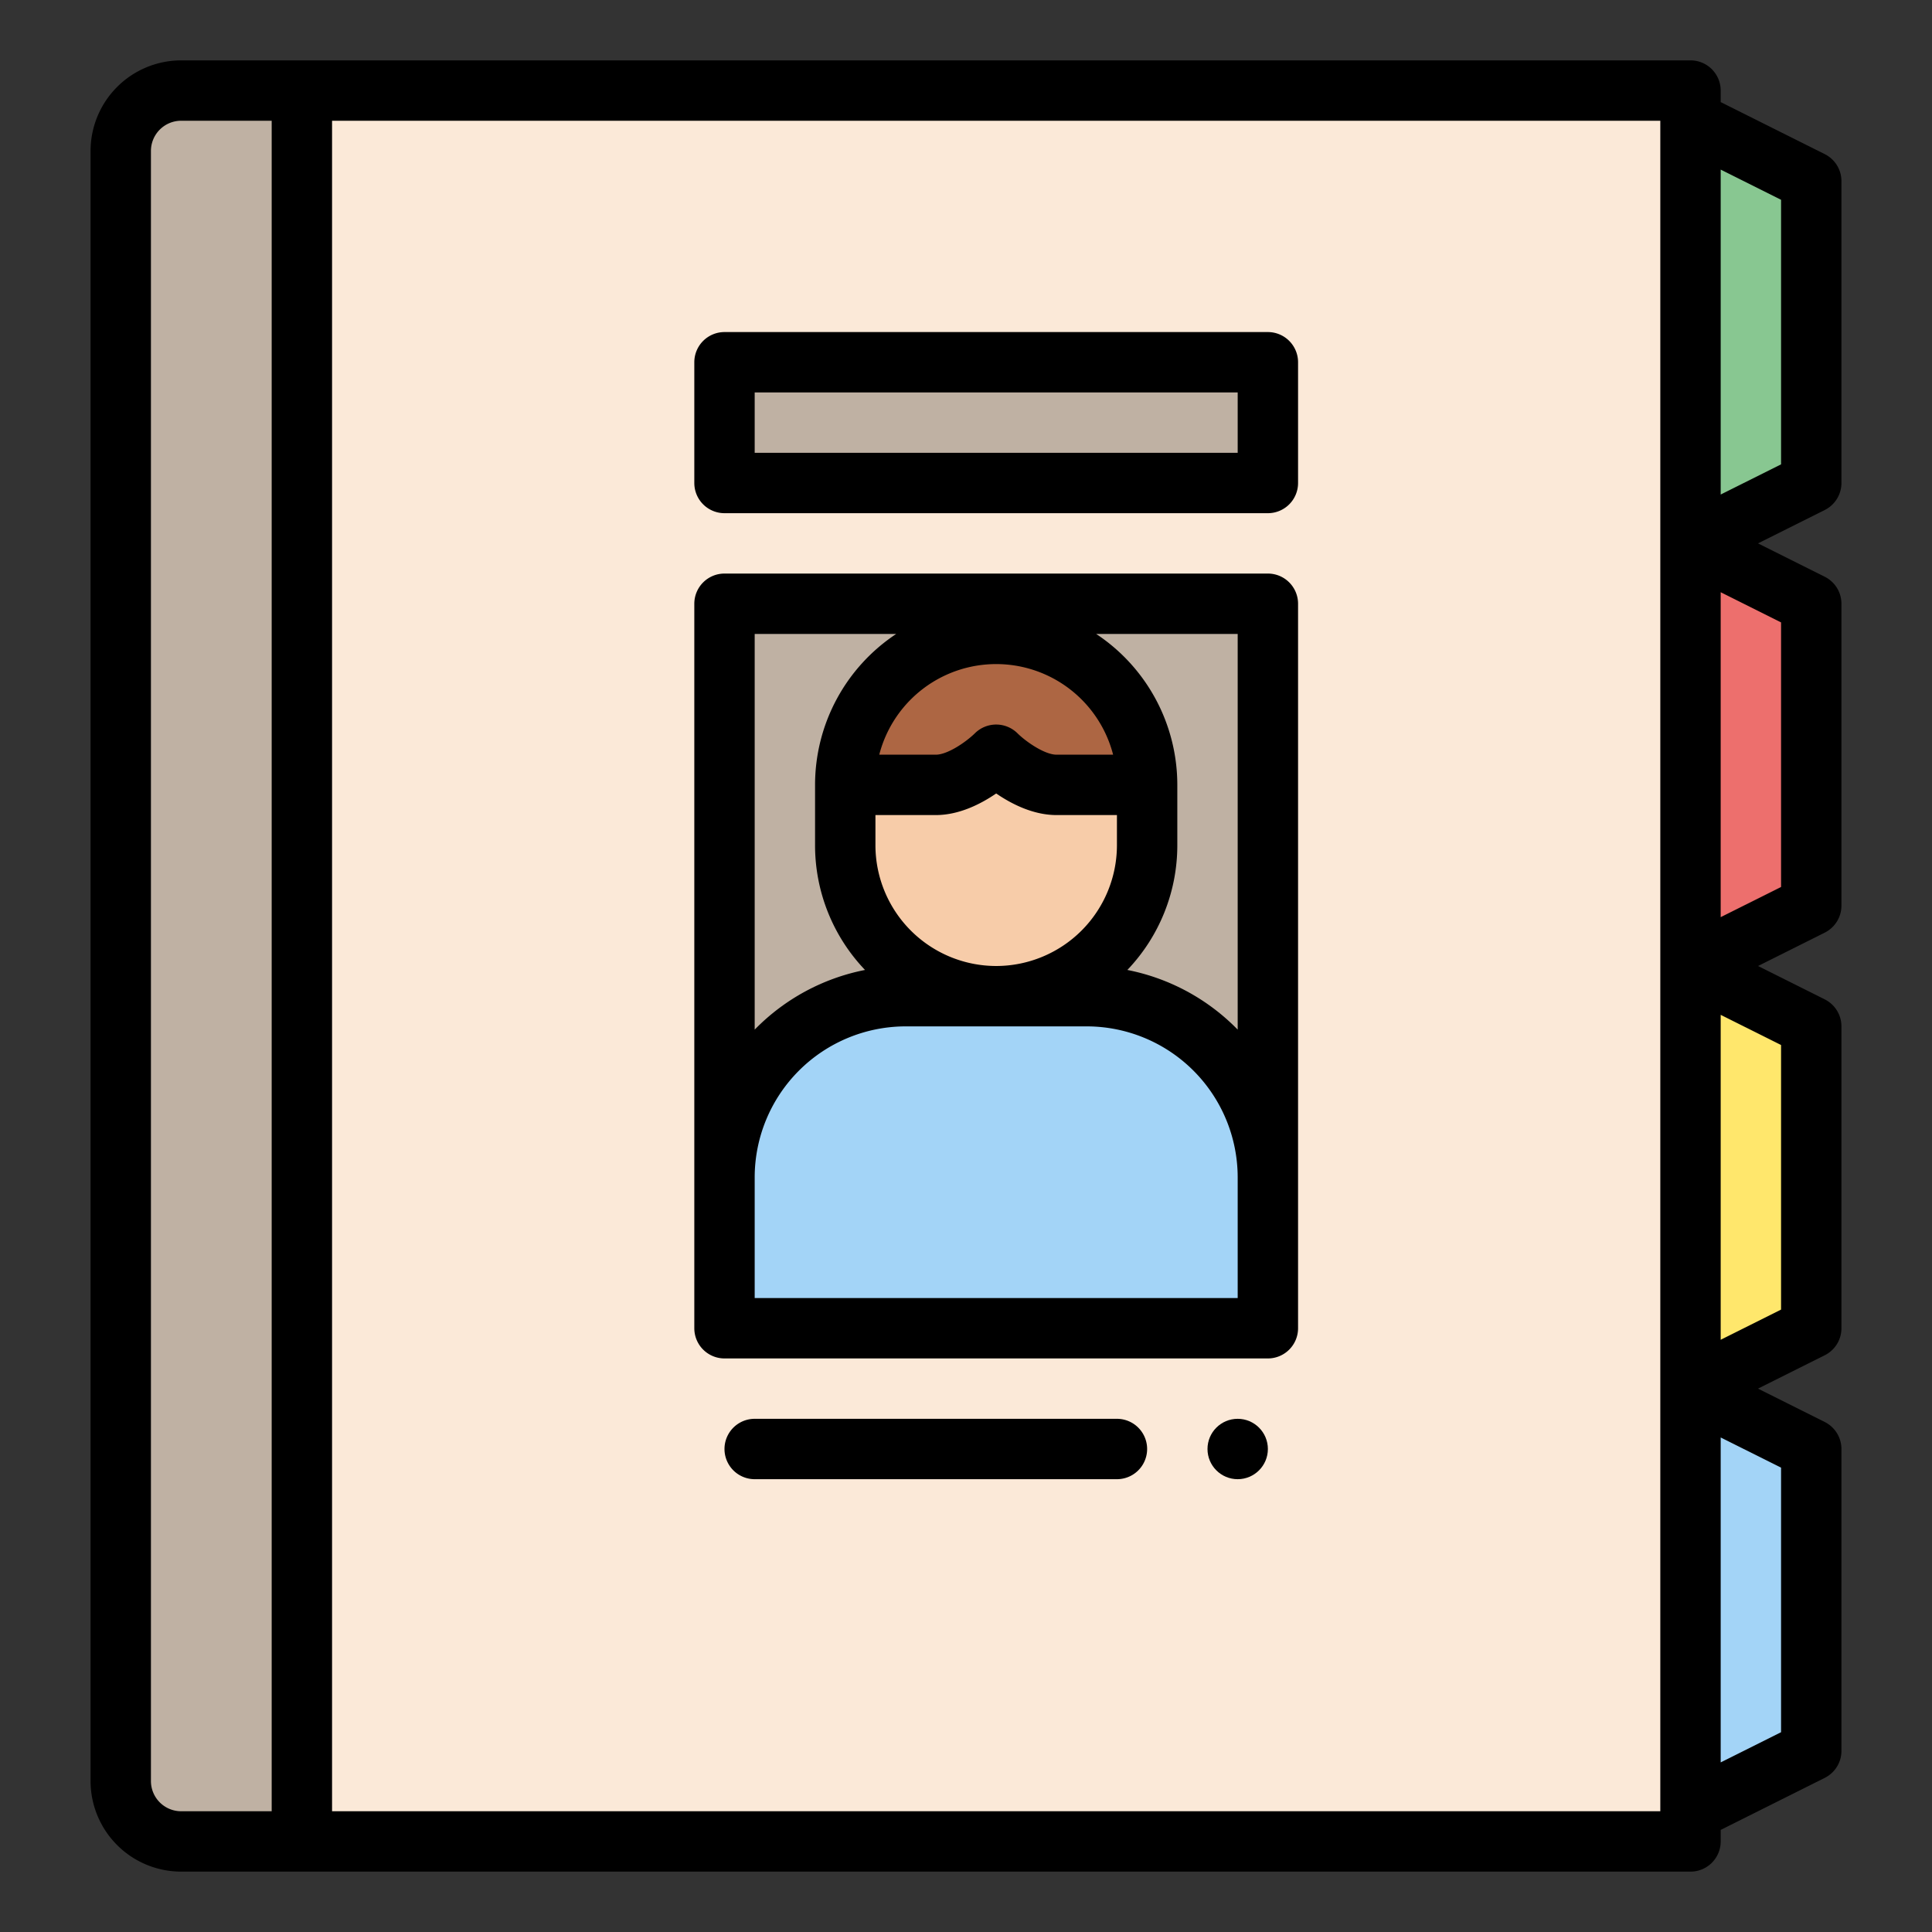
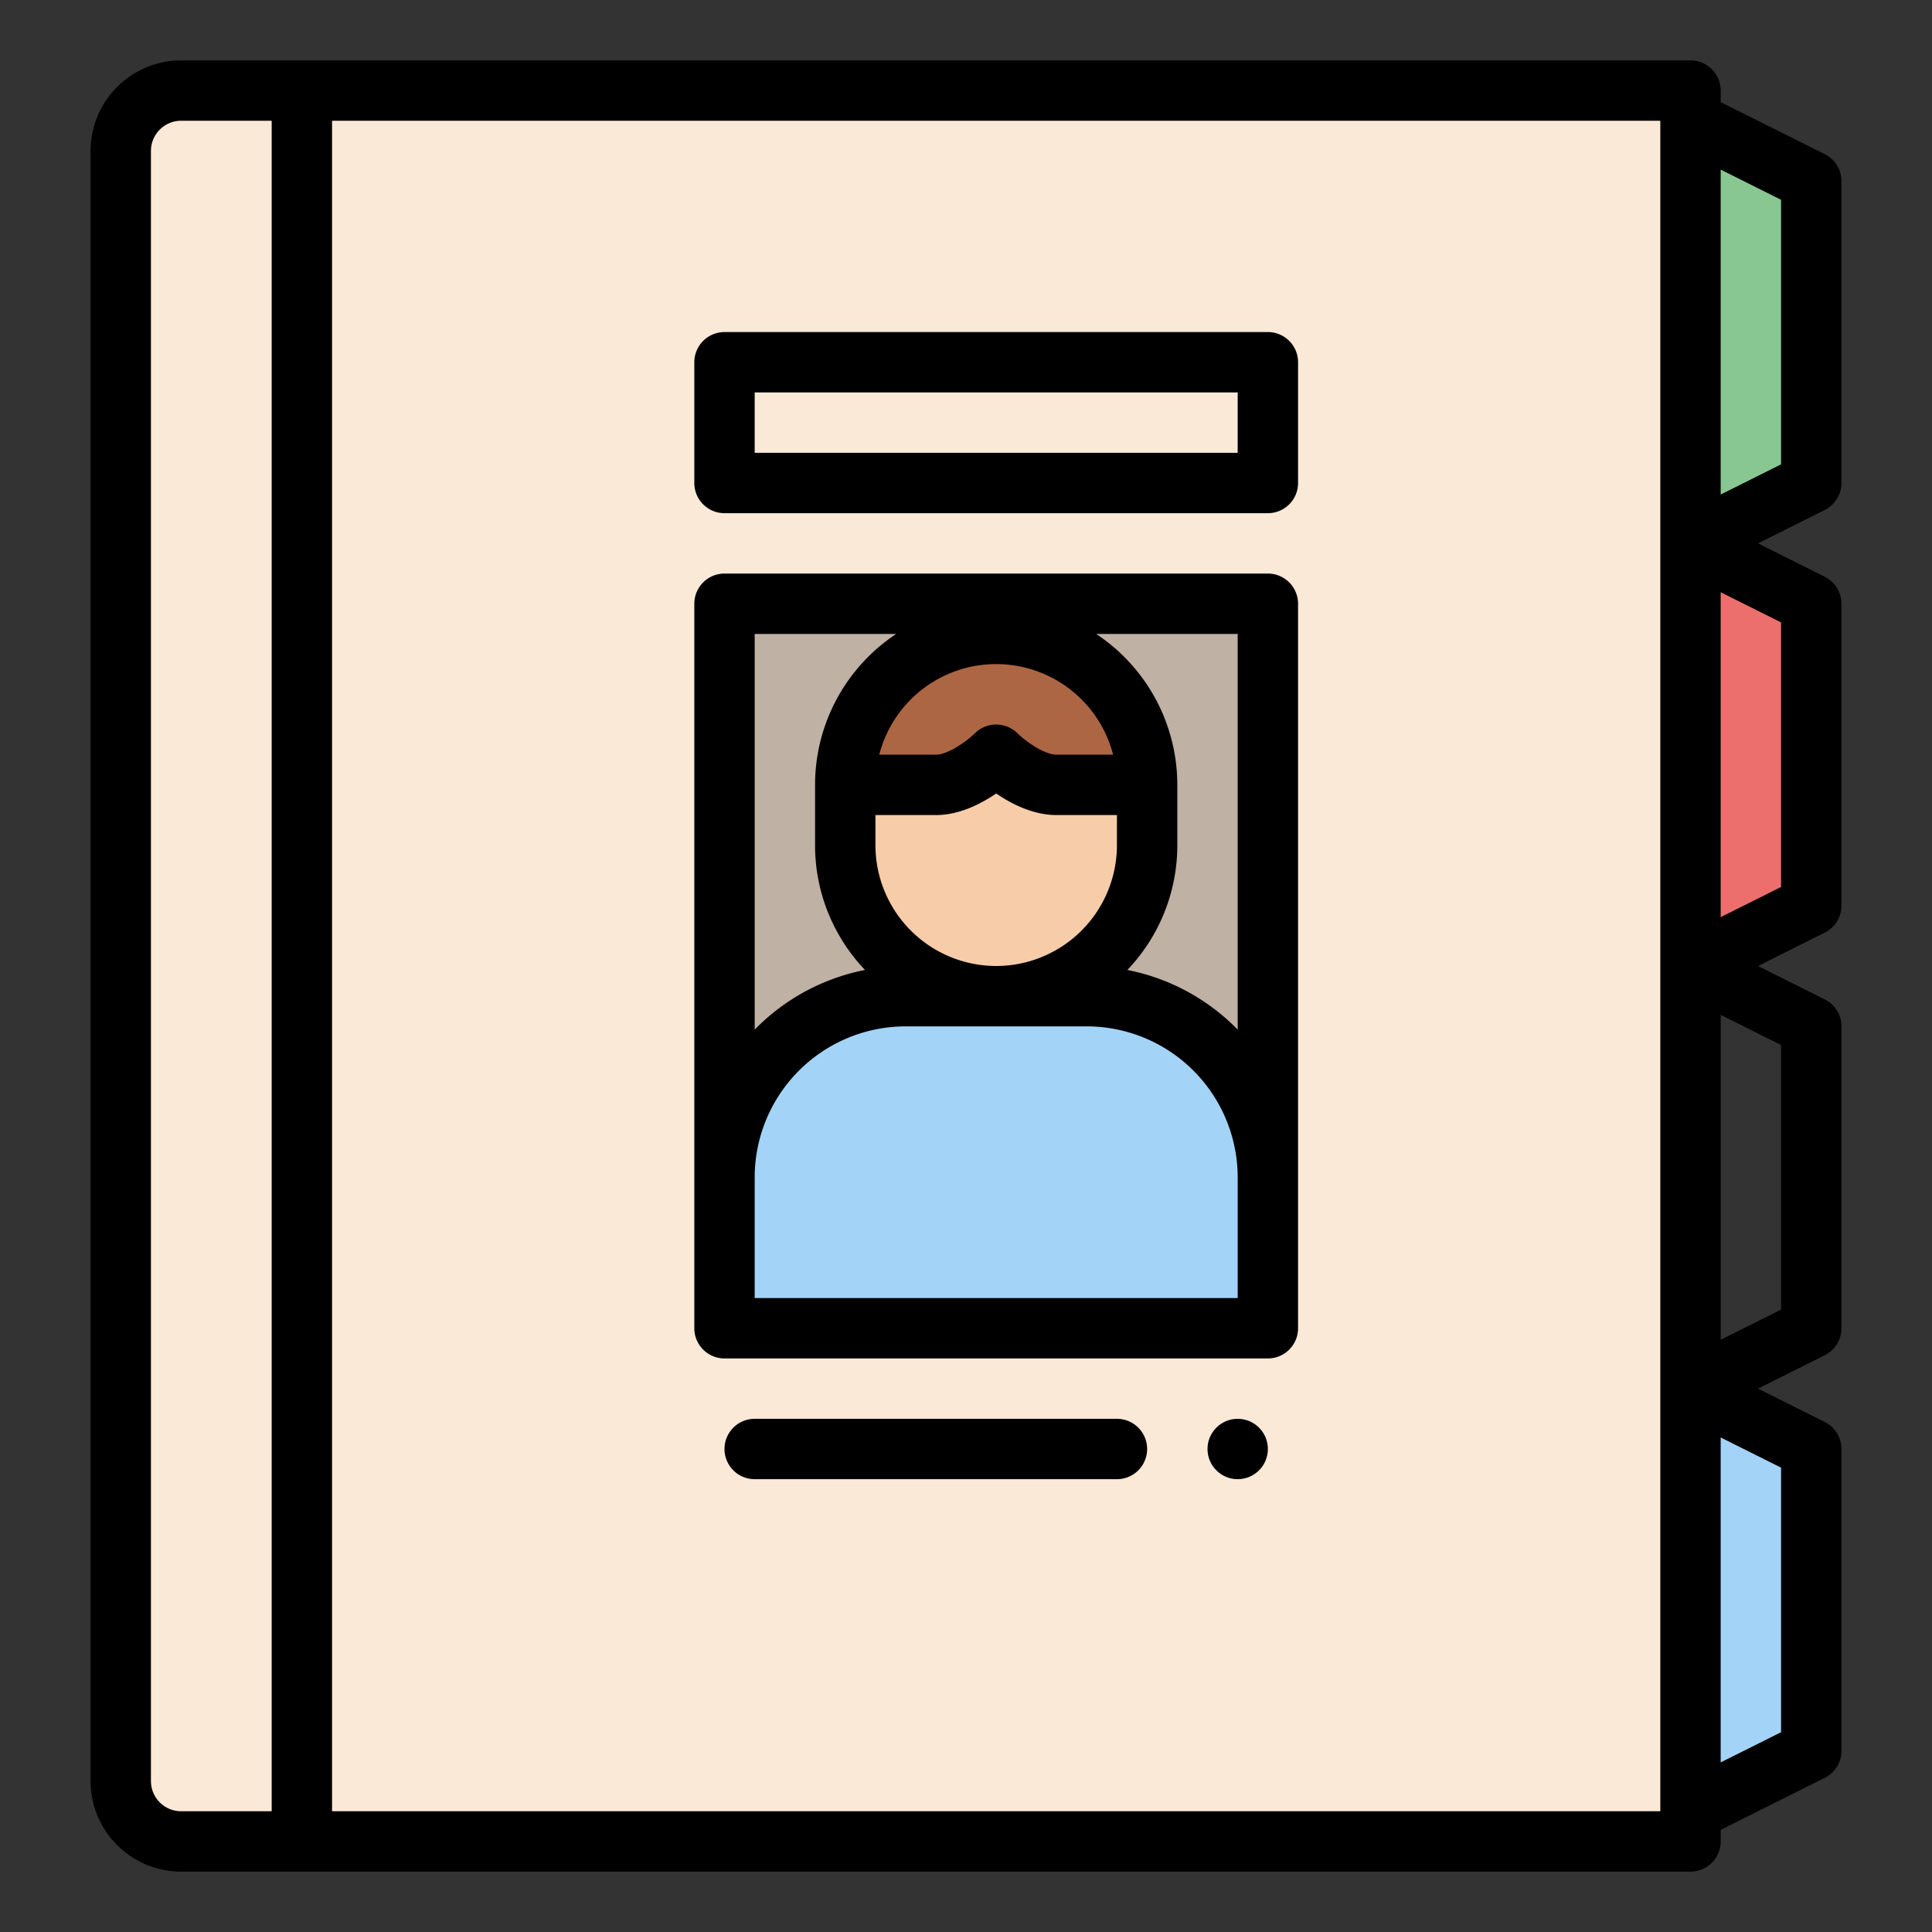
<svg xmlns="http://www.w3.org/2000/svg" id="Filled" height="512" viewBox="0 0 512 512" width="512">
  <rect x="0" y="0" width="512" height="512" fill="#333333" stroke="none" />
  <path d="m448 32-32 16v24 56l32 16 32-16v-56-24z" fill="#88c791" />
  <path d="m448 144-32 16v24 56l32 16 32-16v-56-24z" fill="#ed6f6d" />
-   <path d="m448 256-32 16v24 56l32 16 32-16v-56-24z" fill="#ffe76c" />
  <path d="m448 368-32 16v24 56l32 16 32-16v-56-24z" fill="#a3d4f7" />
  <path d="m48 24a16 16 0 0 0 -16 16v432a16 16 0 0 0 16 16h400v-464z" fill="#fbe9d8" />
  <path d="m192 160h144v192h-144z" fill="#bfb1a3" />
  <path d="m240 264h48a48 48 0 0 1 48 48v40a0 0 0 0 1 0 0h-144a0 0 0 0 1 0 0v-40a48 48 0 0 1 48-48z" fill="#a3d4f7" />
-   <path d="m192 96h144v32h-144z" fill="#bfb1a3" />
  <rect fill="#f7cca9" height="96" rx="40" width="80" x="224" y="168" />
  <path d="m264 168a40 40 0 0 0 -40 40h24c8 0 16-8 16-8s8 8 16 8h24a40 40 0 0 0 -40-40z" fill="#ad6643" />
-   <path d="m48 24h32a0 0 0 0 1 0 0v464a0 0 0 0 1 0 0h-32a16 16 0 0 1 -16-16v-432a16 16 0 0 1 16-16z" fill="#bfb1a3" />
  <path d="m448 16h-400a24.028 24.028 0 0 0 -24 24v432a24.028 24.028 0 0 0 24 24h400a8 8 0 0 0 8-8v-3.056l27.578-13.789a8 8 0 0 0 4.422-7.155v-80a8 8 0 0 0 -4.422-7.155l-17.69-8.845 17.69-8.845a8 8 0 0 0 4.422-7.155v-80a8 8 0 0 0 -4.422-7.155l-17.69-8.845 17.69-8.845a8 8 0 0 0 4.422-7.155v-80a8 8 0 0 0 -4.422-7.155l-17.69-8.845 17.69-8.845a8 8 0 0 0 4.422-7.155v-80a8 8 0 0 0 -4.422-7.155l-27.578-13.789v-3.056a8 8 0 0 0 -8-8zm-408 456v-432a8.009 8.009 0 0 1 8-8h24v448h-24a8.009 8.009 0 0 1 -8-8zm48 8v-448h352v448zm384-20.944-16 8v-86.112l16 8zm0-112-16 8v-86.112l16 8zm0-112-16 8v-86.112l16 8zm0-182.112v70.112l-16 8v-86.112z" />
  <path d="m336 152h-144a8 8 0 0 0 -8 8v192a8 8 0 0 0 8 8h144a8 8 0 0 0 8-8v-192a8 8 0 0 0 -8-8zm-72 104a32.036 32.036 0 0 1 -32-32v-8h16c6.206 0 11.967-2.957 16-5.724 4.033 2.767 9.794 5.724 16 5.724h16v8a32.036 32.036 0 0 1 -32 32zm16-56c-3.134 0-8.038-3.389-10.343-5.657a8.031 8.031 0 0 0 -11.292-.022c-2.327 2.29-7.231 5.679-10.365 5.679h-14.987a32 32 0 0 1 61.974 0zm-80-32h37.507a47.989 47.989 0 0 0 -21.507 40v16a47.814 47.814 0 0 0 13.239 33.048 55.942 55.942 0 0 0 -29.239 15.814zm128 176h-128v-32a40.045 40.045 0 0 1 40-40h48a40.045 40.045 0 0 1 40 40zm-29.239-86.952a47.814 47.814 0 0 0 13.239-33.048v-16a47.989 47.989 0 0 0 -21.507-40h37.507v104.862a55.942 55.942 0 0 0 -29.239-15.814z" />
  <path d="m296 376h-96a8 8 0 0 0 0 16h96a8 8 0 0 0 0-16z" />
  <path d="m336 88h-144a8 8 0 0 0 -8 8v32a8 8 0 0 0 8 8h144a8 8 0 0 0 8-8v-32a8 8 0 0 0 -8-8zm-8 32h-128v-16h128z" />
  <circle cx="328" cy="384" r="8" />
</svg>